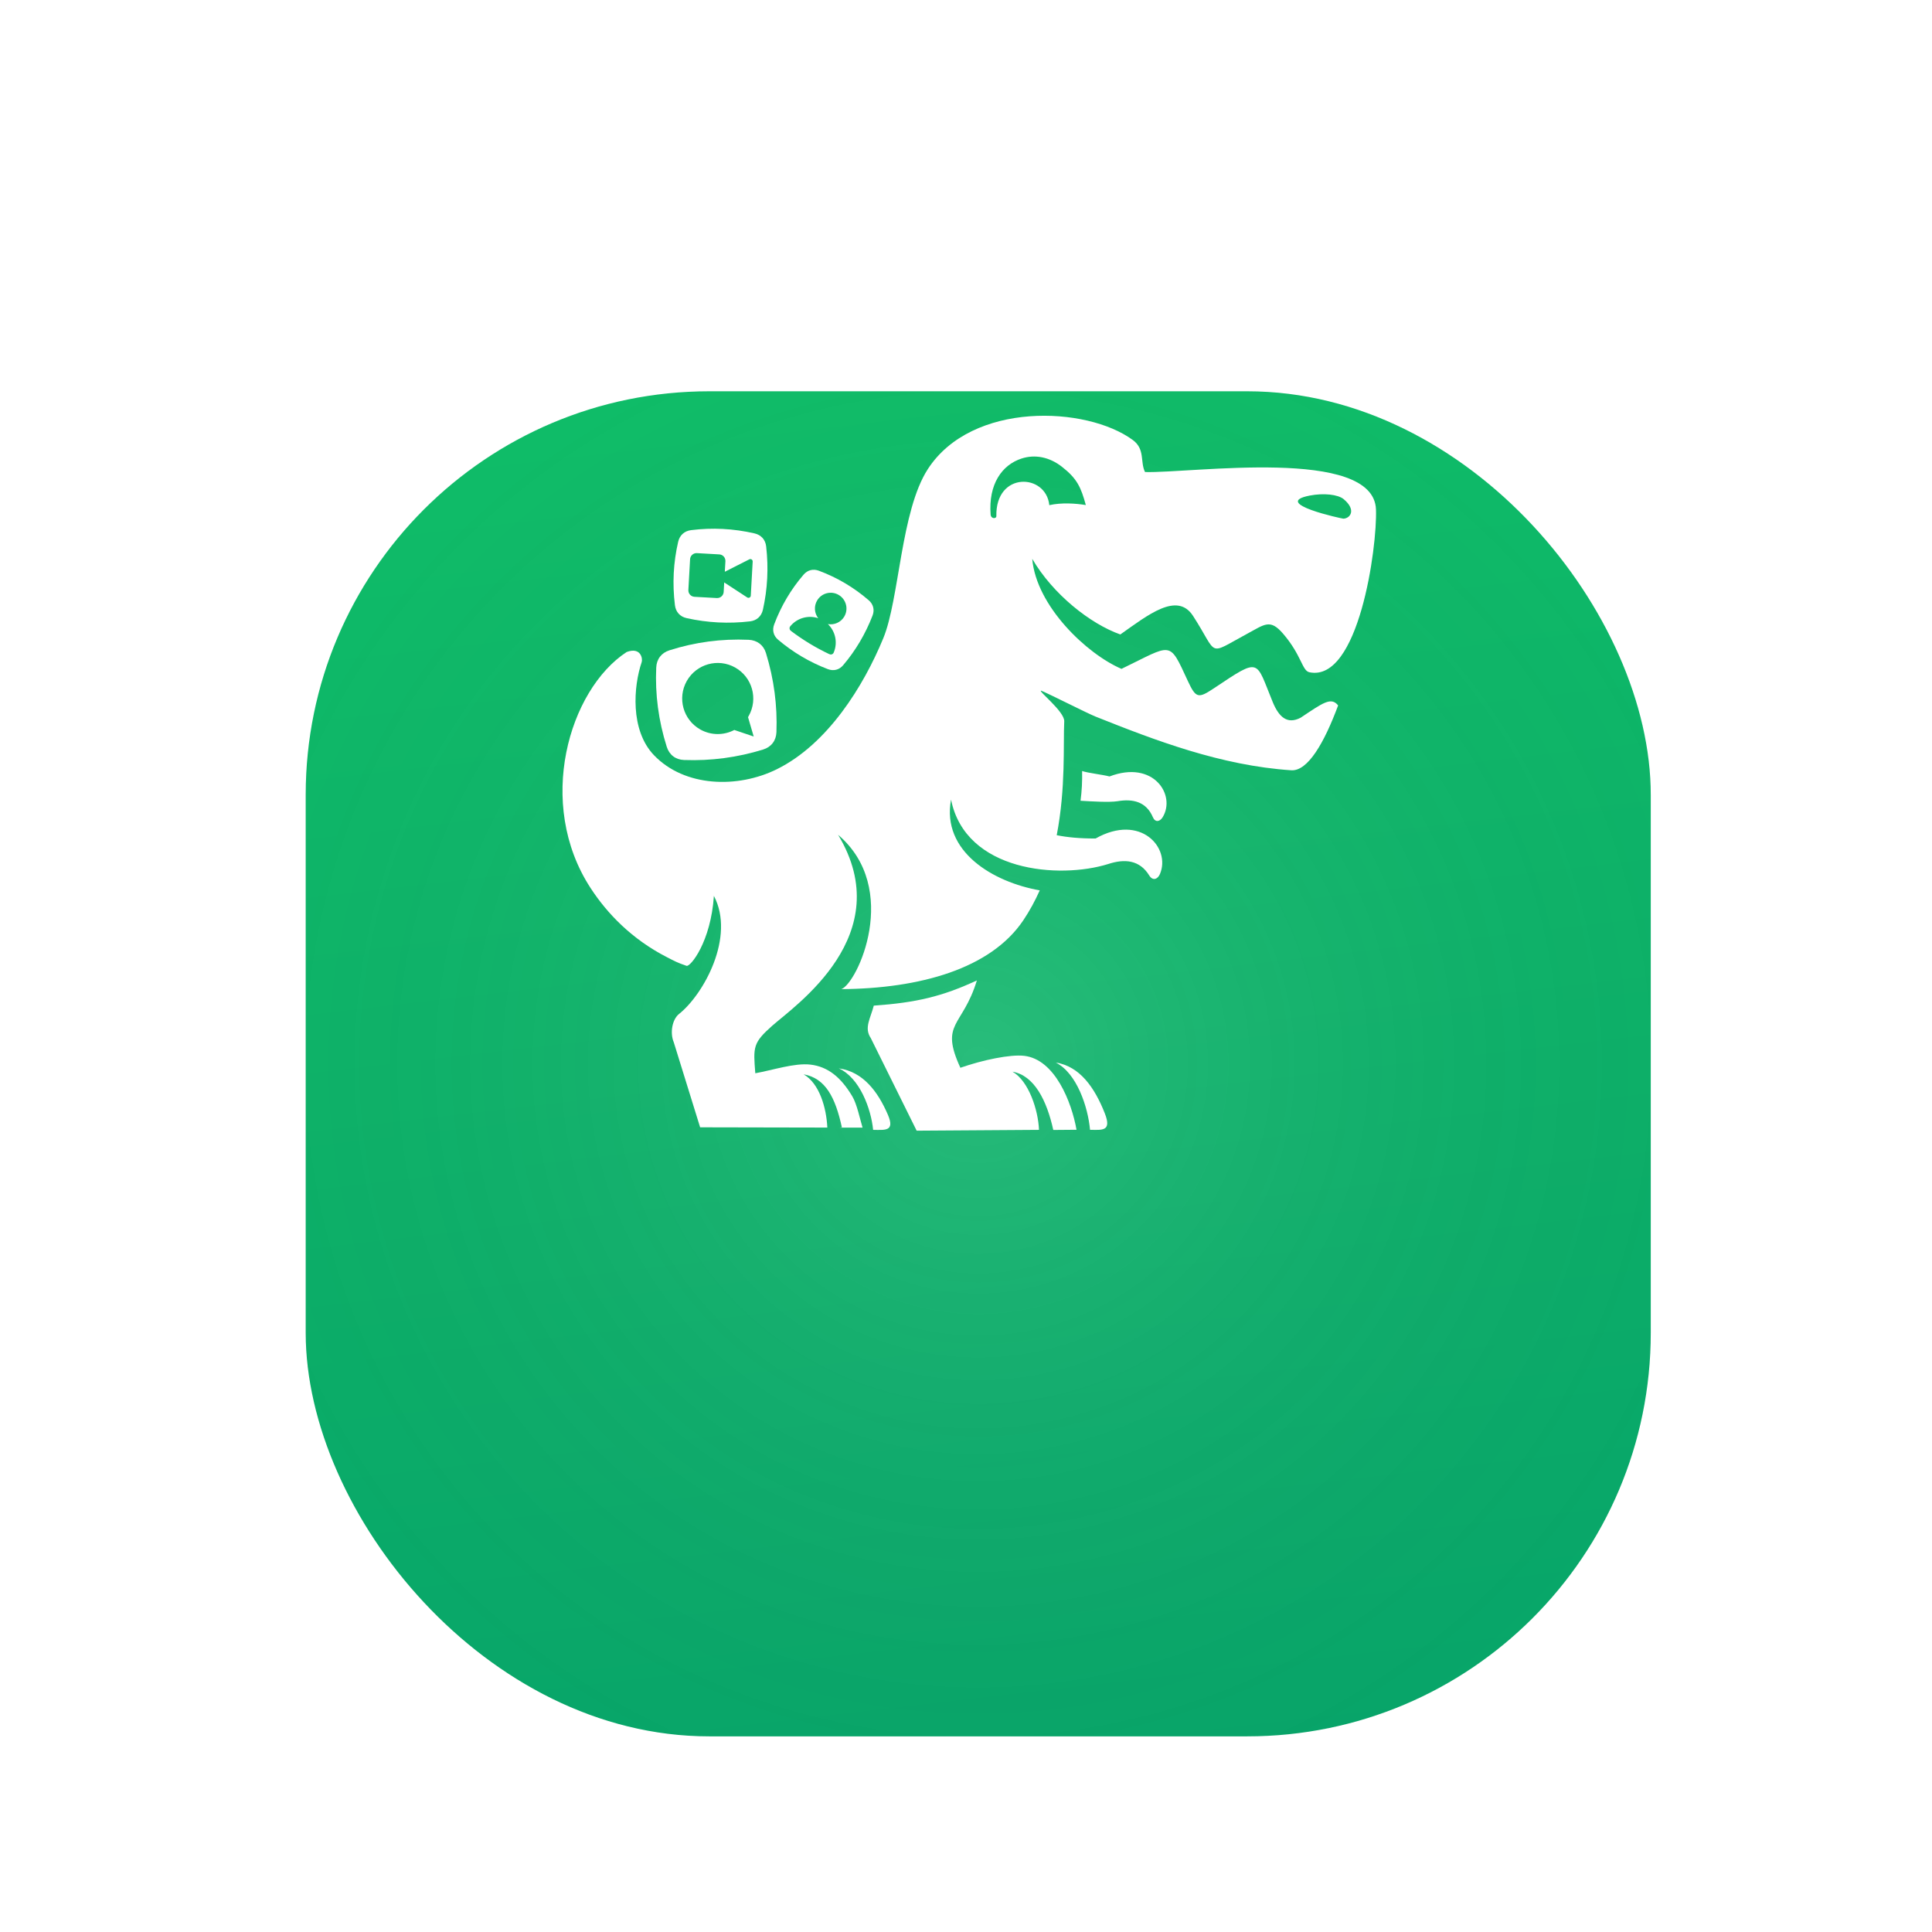
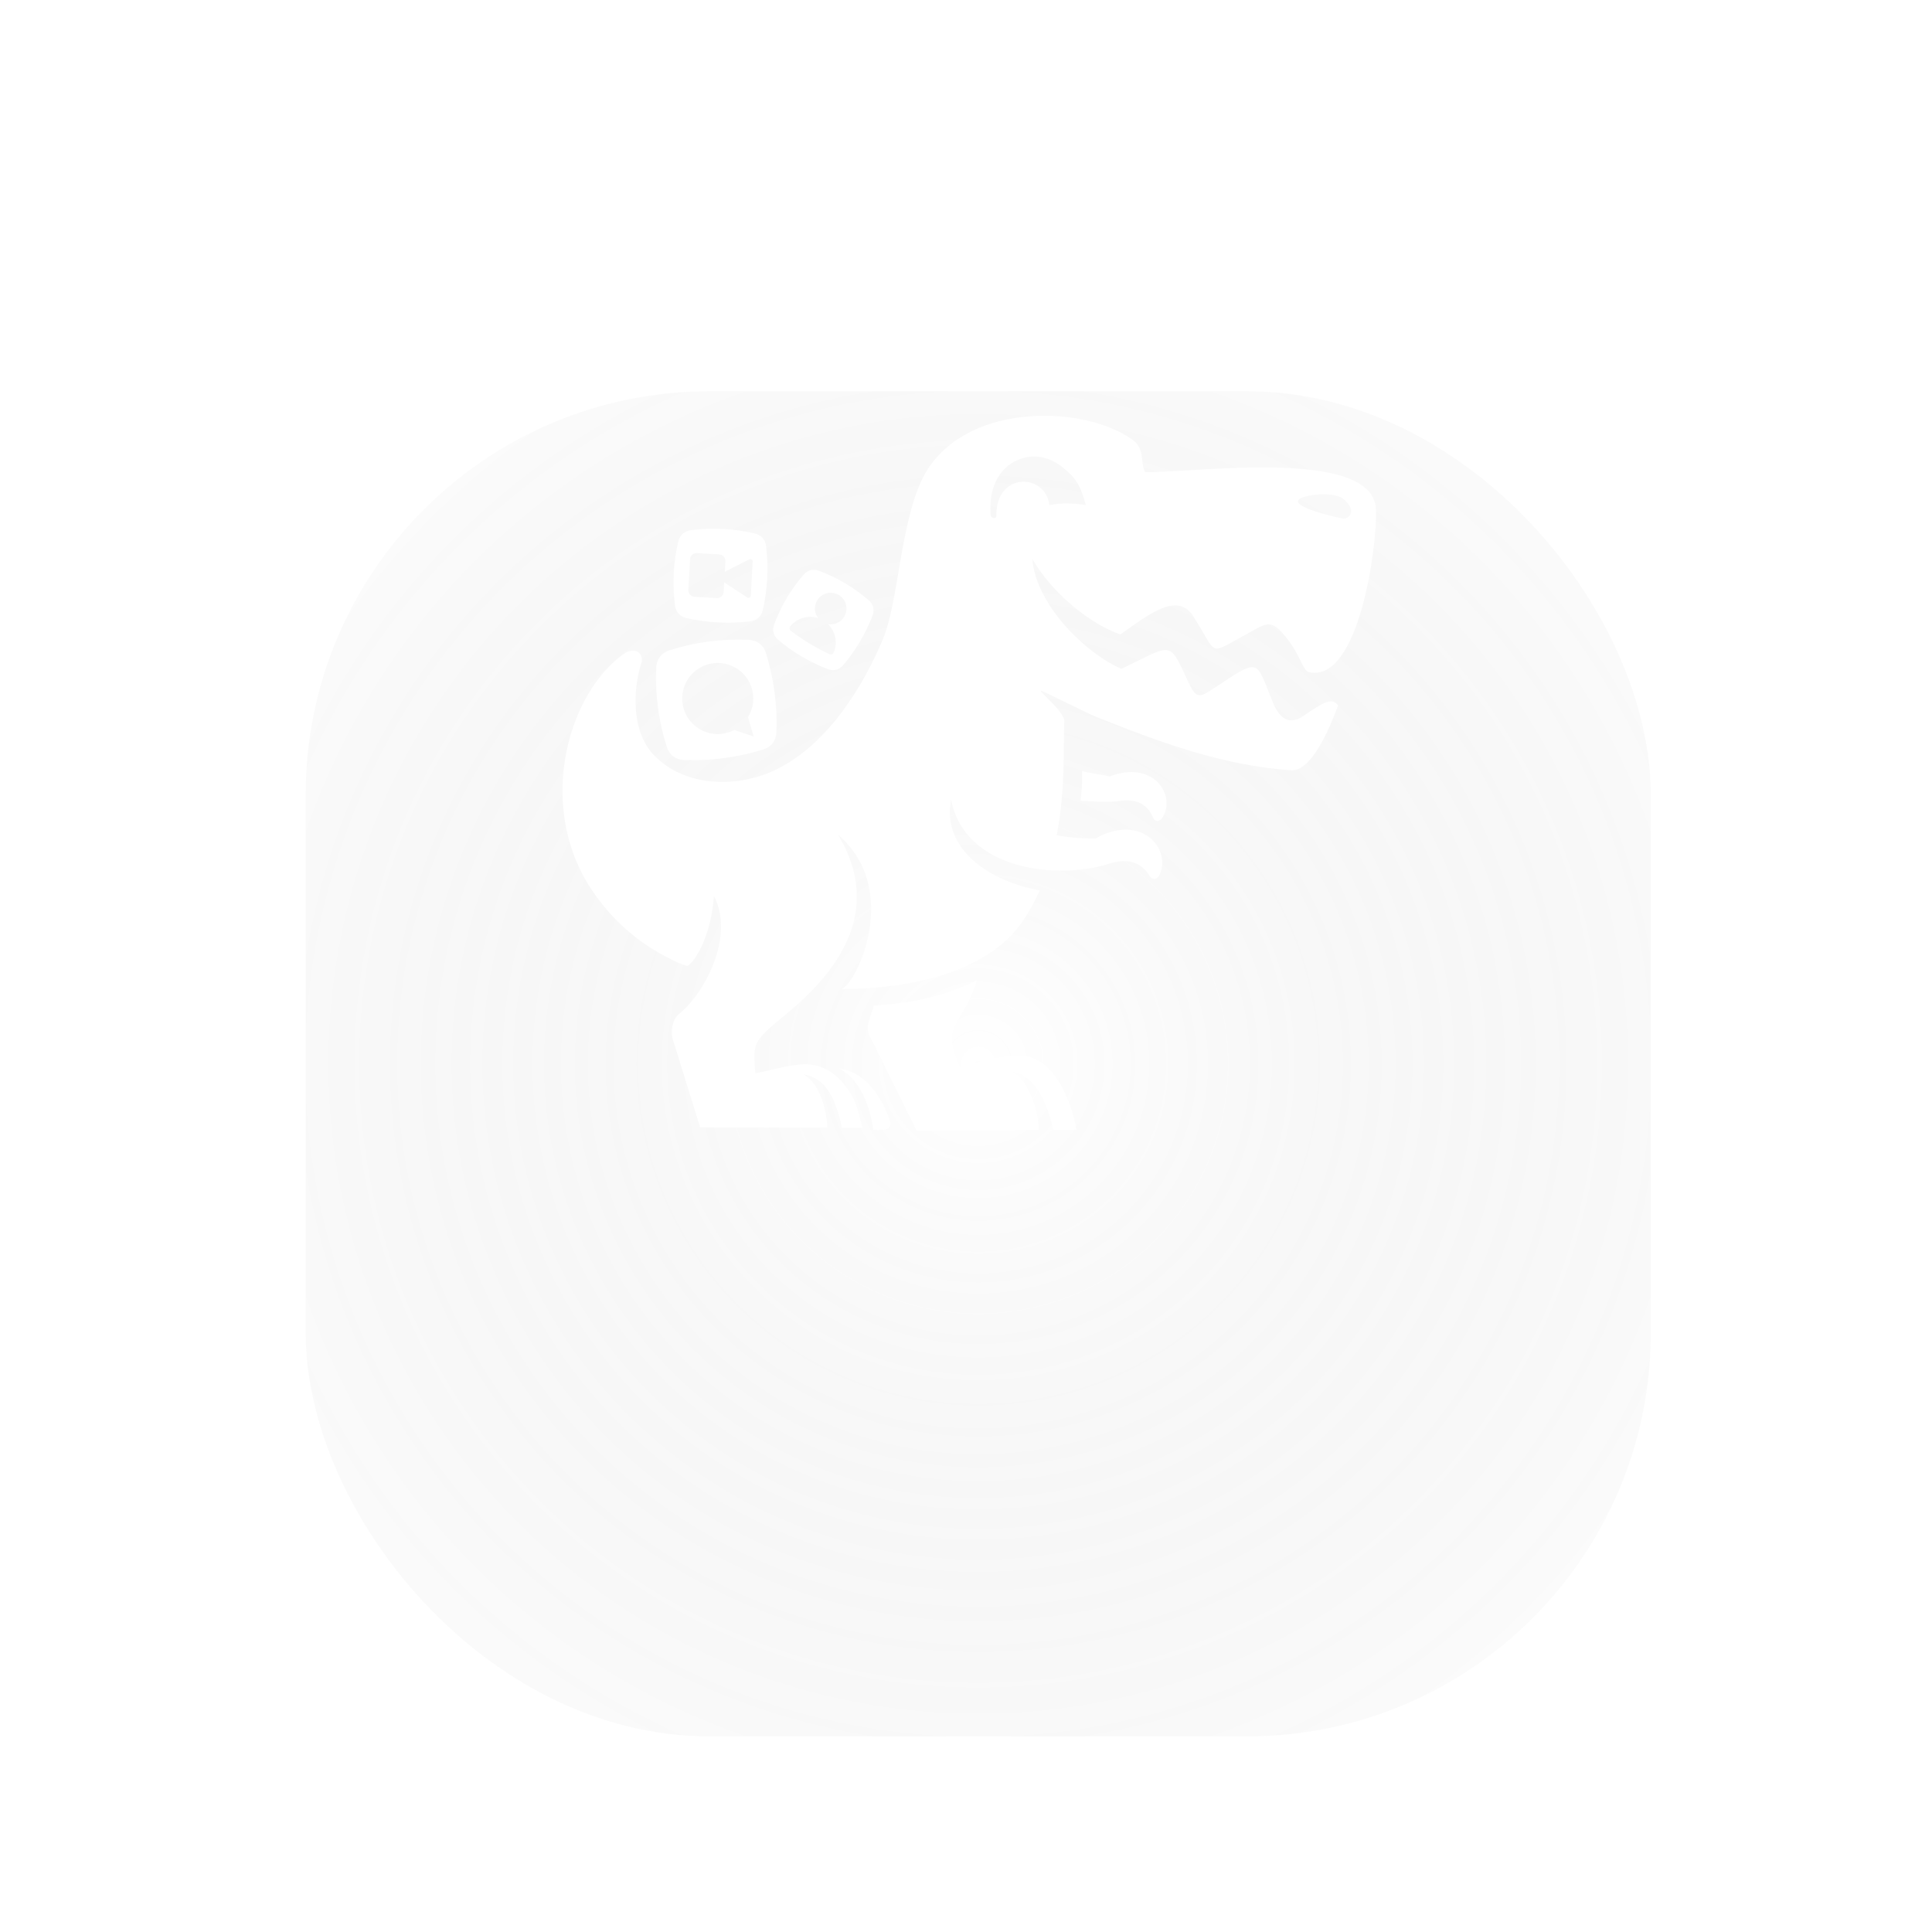
<svg xmlns="http://www.w3.org/2000/svg" width="158" height="158" viewBox="0 0 158 158" fill="none">
  <g filter="url(#filter0_ddddi_2258_134)">
-     <rect x="24" y="8" width="110" height="110" rx="33" fill="url(#paint0_linear_2258_134)" />
    <rect x="24" y="8" width="110" height="110" rx="33" fill="url(#paint1_radial_2258_134)" />
  </g>
  <path fill-rule="evenodd" clip-rule="evenodd" d="M93.636 38.603C97.421 38.715 112.341 36.507 112.528 41.664C112.64 44.758 111.111 55.822 107.081 54.977C106.482 54.853 106.453 53.598 104.941 51.834C103.869 50.583 103.437 51.055 101.987 51.834C98.659 53.627 99.677 53.627 97.566 50.367C96.27 48.366 93.877 50.297 91.621 51.887C89.165 51.017 86.108 48.602 84.417 45.703C84.745 49.559 88.866 53.478 91.716 54.7C95.909 52.678 95.576 52.31 97.138 55.682C97.811 57.132 97.999 57.14 99.328 56.253C103.13 53.714 102.668 53.979 104.089 57.426C104.58 58.61 105.257 59.277 106.37 58.693C108.169 57.496 108.855 56.962 109.432 57.691C108.298 60.748 106.952 63.084 105.597 62.993C99.852 62.612 94.459 60.545 89.602 58.606C88.895 58.324 85.829 56.759 85.148 56.485C84.824 56.452 87.072 58.192 87.034 58.991C86.943 60.835 87.167 64.447 86.419 68.303C87.3 68.481 88.343 68.577 89.598 68.573C93.283 66.493 95.767 69.343 94.862 71.476C94.671 71.924 94.267 72.052 93.985 71.596C93.196 70.316 91.97 70.221 90.628 70.66C86.644 71.907 78.961 71.306 77.777 65.391C76.98 69.645 81.222 72.143 85.031 72.814C84.658 73.651 84.217 74.471 83.689 75.258C81.026 79.231 75.214 80.846 68.803 80.892C70.108 80.44 73.701 72.673 68.541 68.27C73.485 76.472 65.022 82.23 63.153 83.886C61.566 85.291 61.599 85.622 61.769 87.772C63.219 87.511 64.981 86.915 66.277 87.064C67.69 87.229 68.766 88.079 69.709 89.673C70.083 90.303 70.328 91.517 70.54 92.217H68.653L68.849 92.196C68.317 89.748 67.507 88.174 65.72 87.859C67.012 88.605 67.582 90.585 67.66 92.213L57.257 92.192L55.101 85.237C54.777 84.479 54.968 83.373 55.533 82.921C57.552 81.314 60.145 76.609 58.383 73.266C58.134 77.031 56.455 79.098 56.144 78.986C55.354 78.713 55.196 78.613 54.548 78.282C51.69 76.82 49.666 74.728 48.295 72.62C43.796 65.714 46.517 56.419 51.249 53.321C52.421 52.89 52.571 53.884 52.479 54.145C51.81 56.1 51.515 59.708 53.48 61.758C55.99 64.38 60.331 64.488 63.526 62.91C67.694 60.851 70.623 56.108 72.235 52.198C73.56 48.984 73.66 41.784 75.879 38.363C79.485 32.8 88.871 33.202 92.647 35.989C93.661 36.739 93.229 37.779 93.64 38.599L93.636 38.603ZM107.106 40.529C103.882 41.155 109.781 42.422 109.864 42.418C110.425 42.393 110.94 41.706 109.893 40.827C109.424 40.434 108.252 40.306 107.106 40.529ZM83.536 37.501C81.945 38.023 80.823 39.589 81.014 42.091C81.022 42.223 81.109 42.335 81.226 42.364C81.342 42.393 81.487 42.335 81.483 42.211C81.404 38.541 85.551 38.702 85.813 41.312C86.801 41.088 87.977 41.167 88.8 41.304C88.397 39.842 88.089 39.146 86.851 38.176C85.833 37.377 84.641 37.137 83.54 37.501H83.536Z" fill="white" />
-   <path fill-rule="evenodd" clip-rule="evenodd" d="M89.144 92.396C90.113 92.404 90.941 92.55 90.354 91.057C89.527 88.949 88.308 87.198 86.337 86.894C88.063 87.755 88.978 90.537 89.144 92.396Z" fill="white" />
  <path fill-rule="evenodd" clip-rule="evenodd" d="M79.888 80.183C78.715 84.029 76.832 83.601 78.54 87.323C80.387 86.678 82.616 86.217 83.755 86.346C86.279 86.632 87.643 90.15 88.038 92.392L86.138 92.408C85.606 89.992 84.583 87.955 82.803 87.643C84.121 88.396 84.907 90.77 84.969 92.4L74.964 92.467L71.213 84.894C70.648 84.054 71.189 83.293 71.459 82.241C74.939 81.996 77.052 81.493 79.892 80.179L79.888 80.183Z" fill="white" />
  <path fill-rule="evenodd" clip-rule="evenodd" d="M71.405 92.4C72.374 92.408 73.201 92.541 72.615 91.173C71.788 89.248 70.569 87.647 68.598 87.372C70.324 88.158 71.239 90.699 71.405 92.4Z" fill="white" />
  <path fill-rule="evenodd" clip-rule="evenodd" d="M88.496 63.054C88.978 63.22 90.151 63.345 90.737 63.499C94.338 62.122 96.189 65.029 95.082 66.834C94.85 67.212 94.467 67.274 94.28 66.825C93.739 65.561 92.654 65.308 91.386 65.524C90.695 65.632 89.207 65.536 88.367 65.486C88.475 64.684 88.512 63.873 88.496 63.054Z" fill="white" />
  <path fill-rule="evenodd" clip-rule="evenodd" d="M56.515 43.355C58.252 43.137 59.982 43.225 61.701 43.62C62.241 43.744 62.591 44.126 62.656 44.676C62.861 46.45 62.768 48.179 62.391 49.862C62.272 50.402 61.882 50.75 61.335 50.815C59.59 51.02 57.863 50.931 56.149 50.55C55.609 50.43 55.264 50.043 55.196 49.493C54.978 47.727 55.069 46.001 55.461 44.308C55.586 43.77 55.968 43.425 56.515 43.355ZM56.993 45.235C56.702 45.219 56.45 45.442 56.435 45.736L56.295 48.249C56.279 48.54 56.502 48.792 56.796 48.807L58.624 48.909C58.915 48.924 59.166 48.701 59.182 48.408L59.226 47.631L59.938 48.096L61.106 48.859C61.163 48.898 61.233 48.901 61.296 48.87C61.358 48.839 61.397 48.782 61.4 48.711L61.477 47.317L61.555 45.923C61.558 45.853 61.527 45.79 61.47 45.754C61.413 45.715 61.342 45.712 61.28 45.743L60.034 46.374L59.276 46.759L59.325 45.897C59.34 45.606 59.117 45.354 58.824 45.339L56.993 45.235Z" fill="white" />
  <path fill-rule="evenodd" clip-rule="evenodd" d="M54.752 53.18C56.85 52.512 59.005 52.227 61.22 52.323C61.914 52.354 62.438 52.743 62.641 53.408C63.3 55.553 63.578 57.708 63.498 59.876C63.472 60.569 63.074 61.091 62.41 61.296C60.301 61.948 58.146 62.234 55.942 62.153C55.246 62.127 54.732 61.73 54.524 61.065C53.851 58.934 53.568 56.779 53.667 54.597C53.696 53.904 54.09 53.39 54.752 53.18ZM57.271 59.658C58.164 60.159 59.208 60.141 60.052 59.697L61.638 60.232L61.174 58.648C61.194 58.617 61.213 58.583 61.231 58.549C62.017 57.15 61.522 55.379 60.122 54.59C58.722 53.803 56.952 54.299 56.162 55.698C55.376 57.1 55.871 58.871 57.271 59.658Z" fill="white" />
  <path fill-rule="evenodd" clip-rule="evenodd" d="M66.969 46.675C68.462 47.233 69.817 48.033 71.035 49.08C71.417 49.407 71.539 49.864 71.36 50.334C70.775 51.85 69.97 53.203 68.955 54.4C68.631 54.784 68.171 54.901 67.701 54.722C66.208 54.151 64.853 53.348 63.635 52.318C63.251 51.993 63.136 51.536 63.313 51.063C63.882 49.55 64.686 48.194 65.717 46.995C66.044 46.616 66.499 46.499 66.969 46.675ZM66.914 50.557C66.096 50.285 65.182 50.541 64.629 51.217C64.58 51.276 64.559 51.349 64.575 51.427C64.588 51.505 64.635 51.559 64.697 51.606C65.671 52.338 66.704 52.969 67.805 53.489C67.875 53.522 67.948 53.538 68.02 53.514C68.096 53.491 68.15 53.439 68.181 53.367C68.524 52.564 68.327 51.635 67.706 51.038C68.215 51.128 68.753 50.905 69.038 50.435C69.407 49.825 69.212 49.033 68.602 48.662C67.992 48.293 67.2 48.488 66.831 49.098C66.548 49.568 66.597 50.147 66.914 50.557Z" fill="white" />
  <defs>
    <filter id="filter0_ddddi_2258_134" x="0" y="0" width="158" height="158" filterUnits="userSpaceOnUse" color-interpolation-filters="sRGB">
      <feFlood flood-opacity="0" result="BackgroundImageFix" />
      <feColorMatrix in="SourceAlpha" type="matrix" values="0 0 0 0 0 0 0 0 0 0 0 0 0 0 0 0 0 0 127 0" result="hardAlpha" />
      <feMorphology radius="8" operator="erode" in="SourceAlpha" result="effect1_dropShadow_2258_134" />
      <feOffset dy="16" />
      <feGaussianBlur stdDeviation="16" />
      <feComposite in2="hardAlpha" operator="out" />
      <feColorMatrix type="matrix" values="0 0 0 0 0.024 0 0 0 0 0.647 0 0 0 0 0.416 0 0 0 0.34 0" />
      <feBlend mode="normal" in2="BackgroundImageFix" result="effect1_dropShadow_2258_134" />
      <feColorMatrix in="SourceAlpha" type="matrix" values="0 0 0 0 0 0 0 0 0 0 0 0 0 0 0 0 0 0 127 0" result="hardAlpha" />
      <feOffset dy="4" />
      <feGaussianBlur stdDeviation="4" />
      <feComposite in2="hardAlpha" operator="out" />
      <feColorMatrix type="matrix" values="0 0 0 0 0.024 0 0 0 0 0.647 0 0 0 0 0.416 0 0 0 0.12 0" />
      <feBlend mode="normal" in2="effect1_dropShadow_2258_134" result="effect2_dropShadow_2258_134" />
      <feColorMatrix in="SourceAlpha" type="matrix" values="0 0 0 0 0 0 0 0 0 0 0 0 0 0 0 0 0 0 127 0" result="hardAlpha" />
      <feOffset dy="2" />
      <feGaussianBlur stdDeviation="3" />
      <feComposite in2="hardAlpha" operator="out" />
      <feColorMatrix type="matrix" values="0 0 0 0 0.071 0 0 0 0 0.796 0 0 0 0 0.408 0 0 0 0.24 0" />
      <feBlend mode="normal" in2="effect2_dropShadow_2258_134" result="effect3_dropShadow_2258_134" />
      <feColorMatrix in="SourceAlpha" type="matrix" values="0 0 0 0 0 0 0 0 0 0 0 0 0 0 0 0 0 0 127 0" result="hardAlpha" />
      <feOffset dy="1" />
      <feGaussianBlur stdDeviation="1.5" />
      <feComposite in2="hardAlpha" operator="out" />
      <feColorMatrix type="matrix" values="0 0 0 0 0.071 0 0 0 0 0.796 0 0 0 0 0.408 0 0 0 0.24 0" />
      <feBlend mode="normal" in2="effect3_dropShadow_2258_134" result="effect4_dropShadow_2258_134" />
      <feBlend mode="normal" in="SourceGraphic" in2="effect4_dropShadow_2258_134" result="shape" />
      <feColorMatrix in="SourceAlpha" type="matrix" values="0 0 0 0 0 0 0 0 0 0 0 0 0 0 0 0 0 0 127 0" result="hardAlpha" />
      <feOffset dx="1" dy="1" />
      <feGaussianBlur stdDeviation="1" />
      <feComposite in2="hardAlpha" operator="arithmetic" k2="-1" k3="1" />
      <feColorMatrix type="matrix" values="0 0 0 0 1 0 0 0 0 1 0 0 0 0 1 0 0 0 0.24 0" />
      <feBlend mode="normal" in2="shape" result="effect5_innerShadow_2258_134" />
    </filter>
    <linearGradient id="paint0_linear_2258_134" x1="67.737" y1="-48.964" x2="88.576" y2="130.503" gradientUnits="userSpaceOnUse">
      <stop stop-color="#12CB68" />
      <stop offset="1" stop-color="#06A56A" />
    </linearGradient>
    <radialGradient id="paint1_radial_2258_134" cx="0" cy="0" r="1" gradientUnits="userSpaceOnUse" gradientTransform="translate(79 63) rotate(45) scale(77.782)">
      <stop stop-color="white" stop-opacity="0.12" />
      <stop offset="1" stop-opacity="0" />
    </radialGradient>
  </defs>
</svg>